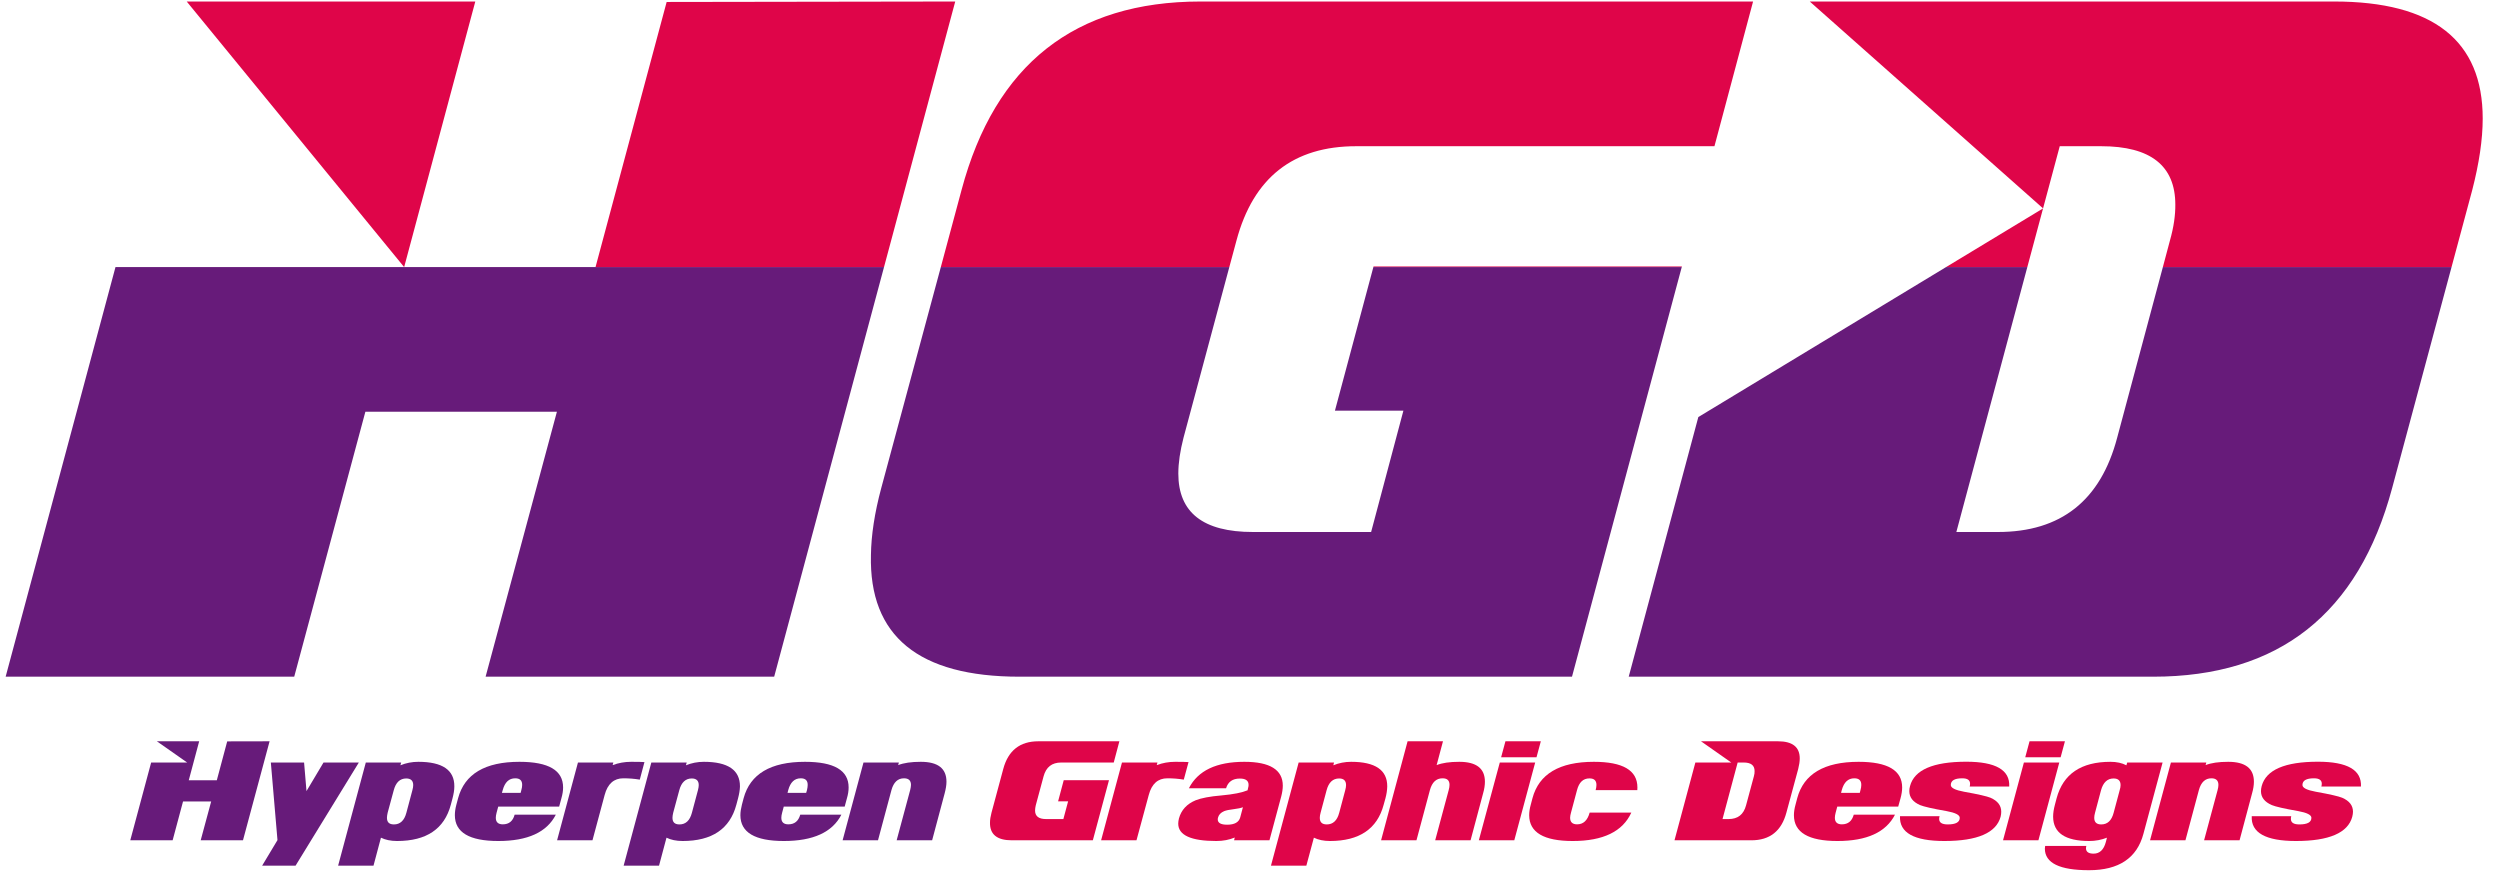
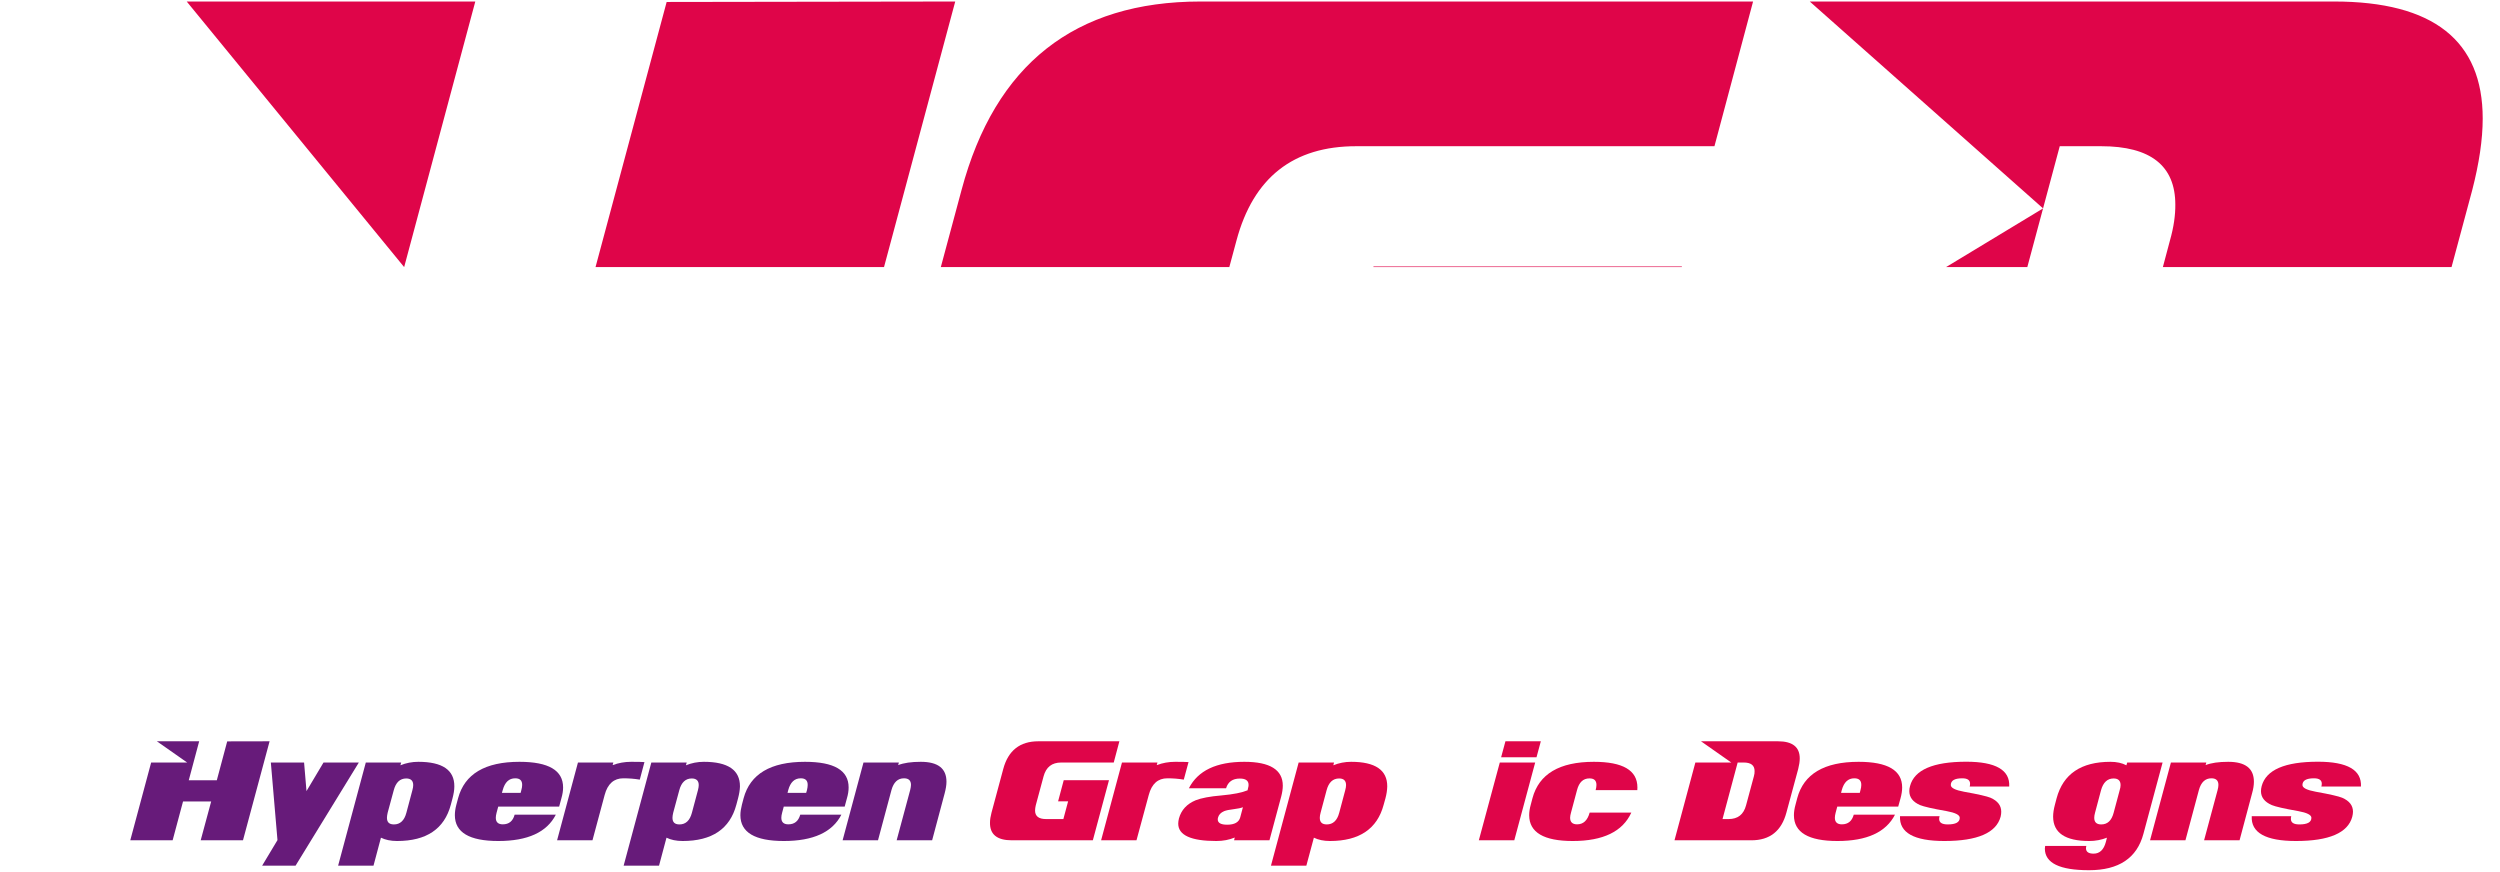
<svg xmlns="http://www.w3.org/2000/svg" width="109pt" height="38pt" viewBox="0 0 109 38" version="1.1">
  <g id="surface1">
-     <path style=" stroke:none;fill-rule:nonzero;fill:rgb(40.392%,10.588%,47.842%);fill-opacity:1;" d="M 68.539 29.504 L 44.449 29.504 C 40.051 29.504 37.887 27.734 37.973 24.199 C 37.984 23.336 38.133 22.359 38.422 21.281 L 41.02 11.645 L 53.598 11.645 L 51.602 19.082 C 51.453 19.66 51.375 20.18 51.375 20.648 C 51.375 22.348 52.457 23.195 54.625 23.195 L 59.781 23.195 L 61.188 17.906 L 58.203 17.906 L 59.879 11.645 L 73.324 11.645 Z M 104.297 21.281 C 102.828 26.762 99.355 29.504 93.875 29.504 L 71.012 29.504 L 74.047 18.184 L 84.848 11.645 L 88.391 11.645 L 85.297 23.195 L 87.109 23.195 C 89.852 23.195 91.586 21.828 92.309 19.082 L 94.301 11.645 L 106.887 11.645 Z M 33.754 29.504 L 21.172 29.504 L 24.281 17.953 L 15.93 17.953 L 12.828 29.504 L 0.246 29.504 L 5.035 11.645 L 38.543 11.645 L 33.754 29.504 " />
    <path style=" stroke:none;fill-rule:nonzero;fill:rgb(87.45%,1.961%,28.627%);fill-opacity:1;" d="M 41.02 11.645 L 41.922 8.289 C 43.383 2.809 46.863 0.066 52.344 0.066 L 76.434 0.066 L 74.75 6.375 L 59.129 6.375 C 56.387 6.375 54.645 7.742 53.91 10.488 L 53.598 11.645 Z M 59.879 11.645 L 59.887 11.617 L 73.332 11.617 L 73.324 11.645 Z M 84.848 11.645 L 89.078 9.086 L 78.906 0.066 L 101.77 0.066 C 106.086 0.066 108.246 1.766 108.246 5.168 C 108.246 6.078 108.09 7.125 107.789 8.289 L 106.887 11.645 L 94.301 11.645 L 94.609 10.488 C 94.777 9.898 94.848 9.379 94.844 8.922 C 94.844 7.223 93.762 6.375 91.613 6.375 L 89.805 6.375 L 88.391 11.645 Z M 25.965 11.645 L 29.066 0.086 L 41.648 0.066 L 38.543 11.645 Z M 8.141 0.066 L 20.723 0.066 L 17.621 11.645 L 8.141 0.066 " />
    <path style=" stroke:none;fill-rule:nonzero;fill:rgb(40.392%,10.588%,47.842%);fill-opacity:1;" d="M 10.594 36.637 L 8.75 36.637 L 9.207 34.945 L 7.98 34.945 L 7.527 36.637 L 5.68 36.637 L 6.59 33.246 L 8.16 33.246 L 6.84 32.32 L 8.684 32.32 L 8.23 34.02 L 9.453 34.02 L 9.906 32.324 L 11.754 32.32 L 10.594 36.637 " />
    <path style=" stroke:none;fill-rule:nonzero;fill:rgb(40.392%,10.588%,47.842%);fill-opacity:1;" d="M 15.645 33.246 L 12.887 37.742 L 11.43 37.742 L 12.098 36.629 L 11.809 33.246 L 13.258 33.246 L 13.363 34.492 L 14.105 33.246 L 15.645 33.246 " />
    <path style=" stroke:none;fill-rule:nonzero;fill:rgb(40.392%,10.588%,47.842%);fill-opacity:1;" d="M 19.656 35.086 C 19.375 36.141 18.594 36.668 17.312 36.668 C 17.035 36.668 16.801 36.617 16.609 36.523 L 16.285 37.742 L 14.742 37.742 L 15.949 33.246 L 17.492 33.246 L 17.457 33.367 C 17.703 33.266 17.965 33.215 18.238 33.215 C 19.289 33.215 19.816 33.574 19.809 34.289 C 19.809 34.445 19.781 34.613 19.73 34.805 Z M 17.98 34.453 C 18.004 34.367 18.016 34.293 18.016 34.23 C 18.016 34.039 17.914 33.941 17.711 33.941 C 17.441 33.941 17.258 34.113 17.168 34.453 L 16.902 35.434 C 16.883 35.52 16.871 35.594 16.871 35.656 C 16.871 35.852 16.973 35.945 17.176 35.945 C 17.445 35.945 17.629 35.777 17.719 35.434 L 17.98 34.453 " />
    <path style=" stroke:none;fill-rule:nonzero;fill:rgb(40.392%,10.588%,47.842%);fill-opacity:1;" d="M 24.379 35.168 L 21.723 35.168 L 21.652 35.43 C 21.629 35.516 21.617 35.59 21.617 35.656 C 21.617 35.844 21.719 35.941 21.922 35.941 C 22.191 35.941 22.363 35.801 22.438 35.52 L 24.234 35.52 C 23.844 36.285 23.008 36.668 21.727 36.668 C 20.465 36.668 19.832 36.293 19.832 35.543 C 19.832 35.406 19.852 35.25 19.898 35.082 L 19.973 34.801 C 20.258 33.746 21.148 33.215 22.648 33.215 C 23.918 33.215 24.551 33.586 24.551 34.332 C 24.551 34.477 24.527 34.633 24.477 34.805 Z M 22.699 34.57 L 22.73 34.449 C 22.754 34.367 22.766 34.293 22.766 34.227 C 22.77 34.031 22.668 33.934 22.465 33.934 C 22.191 33.934 22.012 34.105 21.918 34.449 L 21.883 34.57 L 22.699 34.57 " />
    <path style=" stroke:none;fill-rule:nonzero;fill:rgb(40.392%,10.588%,47.842%);fill-opacity:1;" d="M 27.895 33.992 C 27.66 33.953 27.422 33.934 27.176 33.934 C 26.766 33.934 26.492 34.176 26.363 34.66 L 25.832 36.637 L 24.289 36.637 L 25.199 33.246 L 26.742 33.246 L 26.711 33.359 C 26.969 33.262 27.234 33.215 27.516 33.215 C 27.789 33.215 27.988 33.219 28.098 33.227 L 27.895 33.992 " />
    <path style=" stroke:none;fill-rule:nonzero;fill:rgb(40.392%,10.588%,47.842%);fill-opacity:1;" d="M 32.105 35.086 C 31.824 36.141 31.043 36.668 29.762 36.668 C 29.484 36.668 29.25 36.617 29.059 36.523 L 28.734 37.742 L 27.191 37.742 L 28.398 33.246 L 29.941 33.246 L 29.906 33.367 C 30.152 33.266 30.414 33.215 30.688 33.215 C 31.738 33.215 32.266 33.574 32.262 34.289 C 32.258 34.445 32.23 34.613 32.18 34.805 Z M 30.43 34.453 C 30.453 34.367 30.465 34.293 30.465 34.23 C 30.465 34.039 30.363 33.941 30.16 33.941 C 29.891 33.941 29.707 34.113 29.617 34.453 L 29.352 35.434 C 29.332 35.52 29.32 35.594 29.32 35.656 C 29.32 35.852 29.422 35.945 29.625 35.945 C 29.895 35.945 30.078 35.777 30.168 35.434 L 30.43 34.453 " />
    <path style=" stroke:none;fill-rule:nonzero;fill:rgb(40.392%,10.588%,47.842%);fill-opacity:1;" d="M 36.828 35.168 L 34.172 35.168 L 34.102 35.43 C 34.078 35.516 34.066 35.59 34.066 35.656 C 34.066 35.844 34.168 35.941 34.371 35.941 C 34.641 35.941 34.812 35.801 34.891 35.52 L 36.684 35.52 C 36.293 36.285 35.457 36.668 34.176 36.668 C 32.914 36.668 32.281 36.293 32.281 35.543 C 32.281 35.406 32.305 35.25 32.348 35.082 L 32.422 34.801 C 32.707 33.746 33.598 33.215 35.098 33.215 C 36.367 33.215 37 33.586 37 34.332 C 37 34.477 36.977 34.633 36.926 34.805 Z M 35.148 34.57 L 35.184 34.449 C 35.203 34.367 35.215 34.293 35.215 34.227 C 35.219 34.031 35.117 33.934 34.914 33.934 C 34.641 33.934 34.461 34.105 34.367 34.449 L 34.336 34.57 L 35.148 34.57 " />
    <path style=" stroke:none;fill-rule:nonzero;fill:rgb(40.392%,10.588%,47.842%);fill-opacity:1;" d="M 40.641 36.637 L 39.094 36.637 L 39.684 34.445 C 39.703 34.359 39.719 34.285 39.719 34.223 C 39.719 34.031 39.617 33.934 39.414 33.934 C 39.145 33.934 38.961 34.105 38.867 34.449 L 38.281 36.637 L 36.738 36.637 L 37.648 33.246 L 39.191 33.246 L 39.16 33.359 C 39.402 33.262 39.73 33.215 40.148 33.215 C 40.895 33.215 41.266 33.504 41.266 34.082 C 41.266 34.23 41.238 34.398 41.188 34.586 L 40.641 36.637 " />
    <path style=" stroke:none;fill-rule:nonzero;fill:rgb(87.45%,1.961%,28.627%);fill-opacity:1;" d="M 47.648 36.637 L 44.113 36.637 C 43.469 36.637 43.152 36.379 43.164 35.859 C 43.164 35.734 43.188 35.59 43.23 35.43 L 43.742 33.527 C 43.957 32.723 44.469 32.32 45.273 32.32 L 48.805 32.32 L 48.559 33.246 L 46.266 33.246 C 45.863 33.246 45.609 33.445 45.5 33.848 L 45.16 35.109 C 45.141 35.195 45.129 35.27 45.129 35.34 C 45.129 35.586 45.289 35.711 45.605 35.711 L 46.363 35.711 L 46.57 34.938 L 46.133 34.938 L 46.379 34.016 L 48.352 34.016 L 47.648 36.637 " />
    <path style=" stroke:none;fill-rule:nonzero;fill:rgb(87.45%,1.961%,28.627%);fill-opacity:1;" d="M 51.613 33.992 C 51.383 33.953 51.145 33.934 50.898 33.934 C 50.484 33.934 50.215 34.176 50.086 34.66 L 49.551 36.637 L 48.008 36.637 L 48.918 33.246 L 50.465 33.246 L 50.434 33.359 C 50.691 33.262 50.957 33.215 51.234 33.215 C 51.512 33.215 51.707 33.219 51.82 33.227 L 51.613 33.992 " />
    <path style=" stroke:none;fill-rule:nonzero;fill:rgb(87.45%,1.961%,28.627%);fill-opacity:1;" d="M 55.348 36.637 L 53.805 36.637 L 53.836 36.516 C 53.594 36.617 53.324 36.668 53.031 36.668 C 51.926 36.668 51.371 36.414 51.371 35.91 C 51.371 35.84 51.383 35.766 51.402 35.684 C 51.504 35.316 51.746 35.051 52.133 34.891 C 52.371 34.797 52.746 34.723 53.262 34.68 C 53.777 34.633 54.152 34.559 54.395 34.457 L 54.414 34.367 C 54.43 34.312 54.438 34.266 54.438 34.227 C 54.441 34.039 54.316 33.945 54.059 33.945 C 53.742 33.945 53.543 34.086 53.457 34.367 L 51.836 34.367 C 52.23 33.598 53.035 33.215 54.254 33.215 C 55.367 33.215 55.93 33.562 55.93 34.254 C 55.93 34.395 55.906 34.551 55.863 34.719 Z M 54.074 35.637 L 54.191 35.195 C 54.105 35.23 53.969 35.258 53.785 35.281 C 53.598 35.301 53.461 35.332 53.371 35.367 C 53.227 35.43 53.141 35.52 53.109 35.637 C 53.098 35.668 53.094 35.699 53.094 35.727 C 53.094 35.879 53.23 35.957 53.504 35.957 C 53.828 35.957 54.016 35.848 54.074 35.637 " />
    <path style=" stroke:none;fill-rule:nonzero;fill:rgb(87.45%,1.961%,28.627%);fill-opacity:1;" d="M 60.328 35.086 C 60.047 36.141 59.266 36.668 57.984 36.668 C 57.711 36.668 57.477 36.617 57.285 36.523 L 56.957 37.742 L 55.414 37.742 L 56.621 33.246 L 58.164 33.246 L 58.133 33.367 C 58.375 33.266 58.637 33.215 58.91 33.215 C 59.961 33.215 60.488 33.574 60.484 34.289 C 60.48 34.445 60.457 34.613 60.406 34.805 Z M 58.652 34.453 C 58.676 34.367 58.688 34.293 58.688 34.23 C 58.688 34.039 58.586 33.941 58.387 33.941 C 58.113 33.941 57.93 34.113 57.84 34.453 L 57.578 35.434 C 57.555 35.52 57.543 35.594 57.543 35.656 C 57.543 35.852 57.645 35.945 57.848 35.945 C 58.117 35.945 58.301 35.777 58.391 35.434 L 58.652 34.453 " />
-     <path style=" stroke:none;fill-rule:nonzero;fill:rgb(87.45%,1.961%,28.627%);fill-opacity:1;" d="M 64.117 36.637 L 62.574 36.637 L 63.164 34.445 C 63.188 34.359 63.199 34.285 63.199 34.219 C 63.199 34.027 63.098 33.934 62.895 33.934 C 62.621 33.934 62.438 34.105 62.344 34.449 L 61.758 36.637 L 60.215 36.637 L 61.371 32.32 L 62.914 32.32 L 62.637 33.359 C 62.879 33.262 63.207 33.215 63.625 33.215 C 64.371 33.215 64.742 33.504 64.742 34.082 C 64.742 34.23 64.719 34.398 64.664 34.586 L 64.117 36.637 " />
    <path style=" stroke:none;fill-rule:nonzero;fill:rgb(87.45%,1.961%,28.627%);fill-opacity:1;" d="M 66.992 33.016 L 65.449 33.016 L 65.637 32.32 L 67.18 32.32 Z M 66.023 36.637 L 64.477 36.637 L 65.391 33.246 L 66.934 33.246 L 66.023 36.637 " />
    <path style=" stroke:none;fill-rule:nonzero;fill:rgb(87.45%,1.961%,28.627%);fill-opacity:1;" d="M 71.125 35.43 C 70.75 36.254 69.898 36.668 68.57 36.668 C 67.309 36.668 66.676 36.293 66.672 35.547 C 66.672 35.402 66.695 35.25 66.742 35.082 L 66.816 34.801 C 67.098 33.746 67.992 33.215 69.492 33.215 C 70.758 33.215 71.391 33.586 71.391 34.332 C 71.391 34.371 71.391 34.41 71.387 34.449 L 69.57 34.449 C 69.594 34.363 69.605 34.285 69.605 34.223 C 69.605 34.031 69.504 33.938 69.301 33.938 C 69.027 33.938 68.848 34.105 68.758 34.449 L 68.496 35.43 C 68.473 35.516 68.457 35.59 68.457 35.652 C 68.457 35.844 68.559 35.941 68.762 35.941 C 69.035 35.941 69.215 35.77 69.309 35.43 L 71.125 35.43 " />
    <path style=" stroke:none;fill-rule:nonzero;fill:rgb(87.45%,1.961%,28.627%);fill-opacity:1;" d="M 77.887 35.43 C 77.672 36.234 77.164 36.637 76.359 36.637 L 73.008 36.637 L 73.918 33.246 L 75.484 33.246 L 74.164 32.32 L 77.52 32.32 C 78.152 32.32 78.469 32.57 78.469 33.066 C 78.469 33.203 78.445 33.355 78.402 33.527 Z M 76.129 35.109 L 76.469 33.848 C 76.492 33.762 76.504 33.688 76.5 33.617 C 76.5 33.371 76.344 33.246 76.027 33.246 L 75.762 33.246 L 75.102 35.711 L 75.367 35.711 C 75.77 35.711 76.023 35.512 76.129 35.109 " />
    <path style=" stroke:none;fill-rule:nonzero;fill:rgb(87.45%,1.961%,28.627%);fill-opacity:1;" d="M 82.762 35.168 L 80.105 35.168 L 80.035 35.43 C 80.012 35.516 80 35.59 80 35.656 C 80 35.844 80.102 35.941 80.305 35.941 C 80.574 35.941 80.746 35.801 80.824 35.52 L 82.621 35.52 C 82.23 36.285 81.395 36.668 80.113 36.668 C 78.848 36.668 78.215 36.293 78.215 35.543 C 78.215 35.406 78.238 35.25 78.285 35.082 L 78.359 34.801 C 78.641 33.746 79.535 33.215 81.035 33.215 C 82.301 33.215 82.934 33.586 82.934 34.332 C 82.934 34.477 82.91 34.633 82.863 34.805 Z M 81.086 34.57 L 81.117 34.449 C 81.141 34.367 81.152 34.293 81.152 34.227 C 81.156 34.031 81.055 33.934 80.848 33.934 C 80.578 33.934 80.395 34.105 80.301 34.449 L 80.27 34.57 L 81.086 34.57 " />
    <path style=" stroke:none;fill-rule:nonzero;fill:rgb(87.45%,1.961%,28.627%);fill-opacity:1;" d="M 87.602 34.293 L 85.879 34.293 C 85.891 34.25 85.895 34.211 85.895 34.172 C 85.895 34.012 85.781 33.934 85.555 33.934 C 85.223 33.934 85.055 34.031 85.055 34.227 C 85.055 34.352 85.246 34.449 85.633 34.52 C 86.25 34.629 86.633 34.719 86.785 34.781 C 87.098 34.918 87.254 35.121 87.254 35.391 C 87.254 35.457 87.246 35.531 87.227 35.609 C 87.035 36.312 86.219 36.668 84.773 36.668 C 83.449 36.668 82.805 36.305 82.84 35.586 L 84.566 35.586 C 84.555 35.625 84.547 35.668 84.547 35.703 C 84.547 35.867 84.672 35.945 84.922 35.945 C 85.273 35.945 85.445 35.848 85.445 35.656 C 85.445 35.531 85.254 35.434 84.867 35.363 C 84.258 35.258 83.875 35.168 83.715 35.102 C 83.402 34.965 83.246 34.762 83.246 34.492 C 83.246 34.426 83.254 34.352 83.277 34.273 C 83.465 33.566 84.285 33.211 85.73 33.211 C 87.016 33.211 87.641 33.574 87.602 34.293 " />
-     <path style=" stroke:none;fill-rule:nonzero;fill:rgb(87.45%,1.961%,28.627%);fill-opacity:1;" d="M 89.844 33.016 L 88.301 33.016 L 88.488 32.32 L 90.031 32.32 Z M 88.875 36.637 L 87.332 36.637 L 88.242 33.246 L 89.785 33.246 L 88.875 36.637 " />
    <path style=" stroke:none;fill-rule:nonzero;fill:rgb(87.45%,1.961%,28.627%);fill-opacity:1;" d="M 93.453 36.355 C 93.172 37.41 92.383 37.941 91.082 37.941 C 89.801 37.941 89.16 37.629 89.156 37.004 C 89.156 36.961 89.16 36.922 89.168 36.883 L 90.965 36.883 C 90.953 36.922 90.949 36.957 90.949 36.992 C 90.953 37.141 91.062 37.219 91.281 37.219 C 91.547 37.219 91.727 37.047 91.816 36.707 L 91.863 36.523 C 91.625 36.617 91.367 36.668 91.09 36.668 C 90.043 36.668 89.52 36.312 89.516 35.609 C 89.516 35.449 89.543 35.277 89.594 35.086 L 89.668 34.805 C 89.953 33.746 90.734 33.215 92.016 33.215 C 92.285 33.215 92.52 33.266 92.711 33.367 L 92.746 33.246 L 94.289 33.246 Z M 92.156 35.434 L 92.418 34.453 C 92.445 34.367 92.457 34.293 92.457 34.23 C 92.457 34.039 92.355 33.941 92.152 33.941 C 91.883 33.941 91.699 34.113 91.605 34.453 L 91.344 35.434 C 91.32 35.52 91.309 35.594 91.309 35.656 C 91.309 35.852 91.414 35.945 91.613 35.945 C 91.887 35.945 92.066 35.777 92.156 35.434 " />
    <path style=" stroke:none;fill-rule:nonzero;fill:rgb(87.45%,1.961%,28.627%);fill-opacity:1;" d="M 97.645 36.637 L 96.098 36.637 L 96.688 34.445 C 96.711 34.359 96.723 34.285 96.723 34.223 C 96.723 34.031 96.621 33.934 96.418 33.934 C 96.148 33.934 95.965 34.105 95.871 34.449 L 95.285 36.637 L 93.742 36.637 L 94.652 33.246 L 96.195 33.246 L 96.164 33.359 C 96.406 33.262 96.734 33.215 97.152 33.215 C 97.898 33.215 98.27 33.504 98.27 34.082 C 98.27 34.23 98.246 34.398 98.191 34.586 L 97.645 36.637 " />
    <path style=" stroke:none;fill-rule:nonzero;fill:rgb(87.45%,1.961%,28.627%);fill-opacity:1;" d="M 102.938 34.293 L 101.211 34.293 C 101.223 34.25 101.23 34.211 101.23 34.172 C 101.23 34.012 101.113 33.934 100.891 33.934 C 100.555 33.934 100.387 34.031 100.387 34.227 C 100.387 34.352 100.582 34.449 100.969 34.52 C 101.582 34.629 101.965 34.719 102.117 34.781 C 102.434 34.918 102.59 35.121 102.59 35.391 C 102.59 35.457 102.578 35.531 102.559 35.609 C 102.371 36.312 101.551 36.668 100.105 36.668 C 98.781 36.668 98.137 36.305 98.176 35.586 L 99.898 35.586 C 99.887 35.625 99.883 35.668 99.883 35.703 C 99.883 35.867 100.004 35.945 100.254 35.945 C 100.605 35.945 100.777 35.848 100.777 35.656 C 100.777 35.531 100.586 35.434 100.199 35.363 C 99.594 35.258 99.207 35.168 99.051 35.102 C 98.734 34.965 98.578 34.762 98.578 34.492 C 98.578 34.426 98.59 34.352 98.609 34.273 C 98.801 33.566 99.617 33.211 101.062 33.211 C 102.352 33.211 102.973 33.574 102.938 34.293 " />
  </g>
</svg>